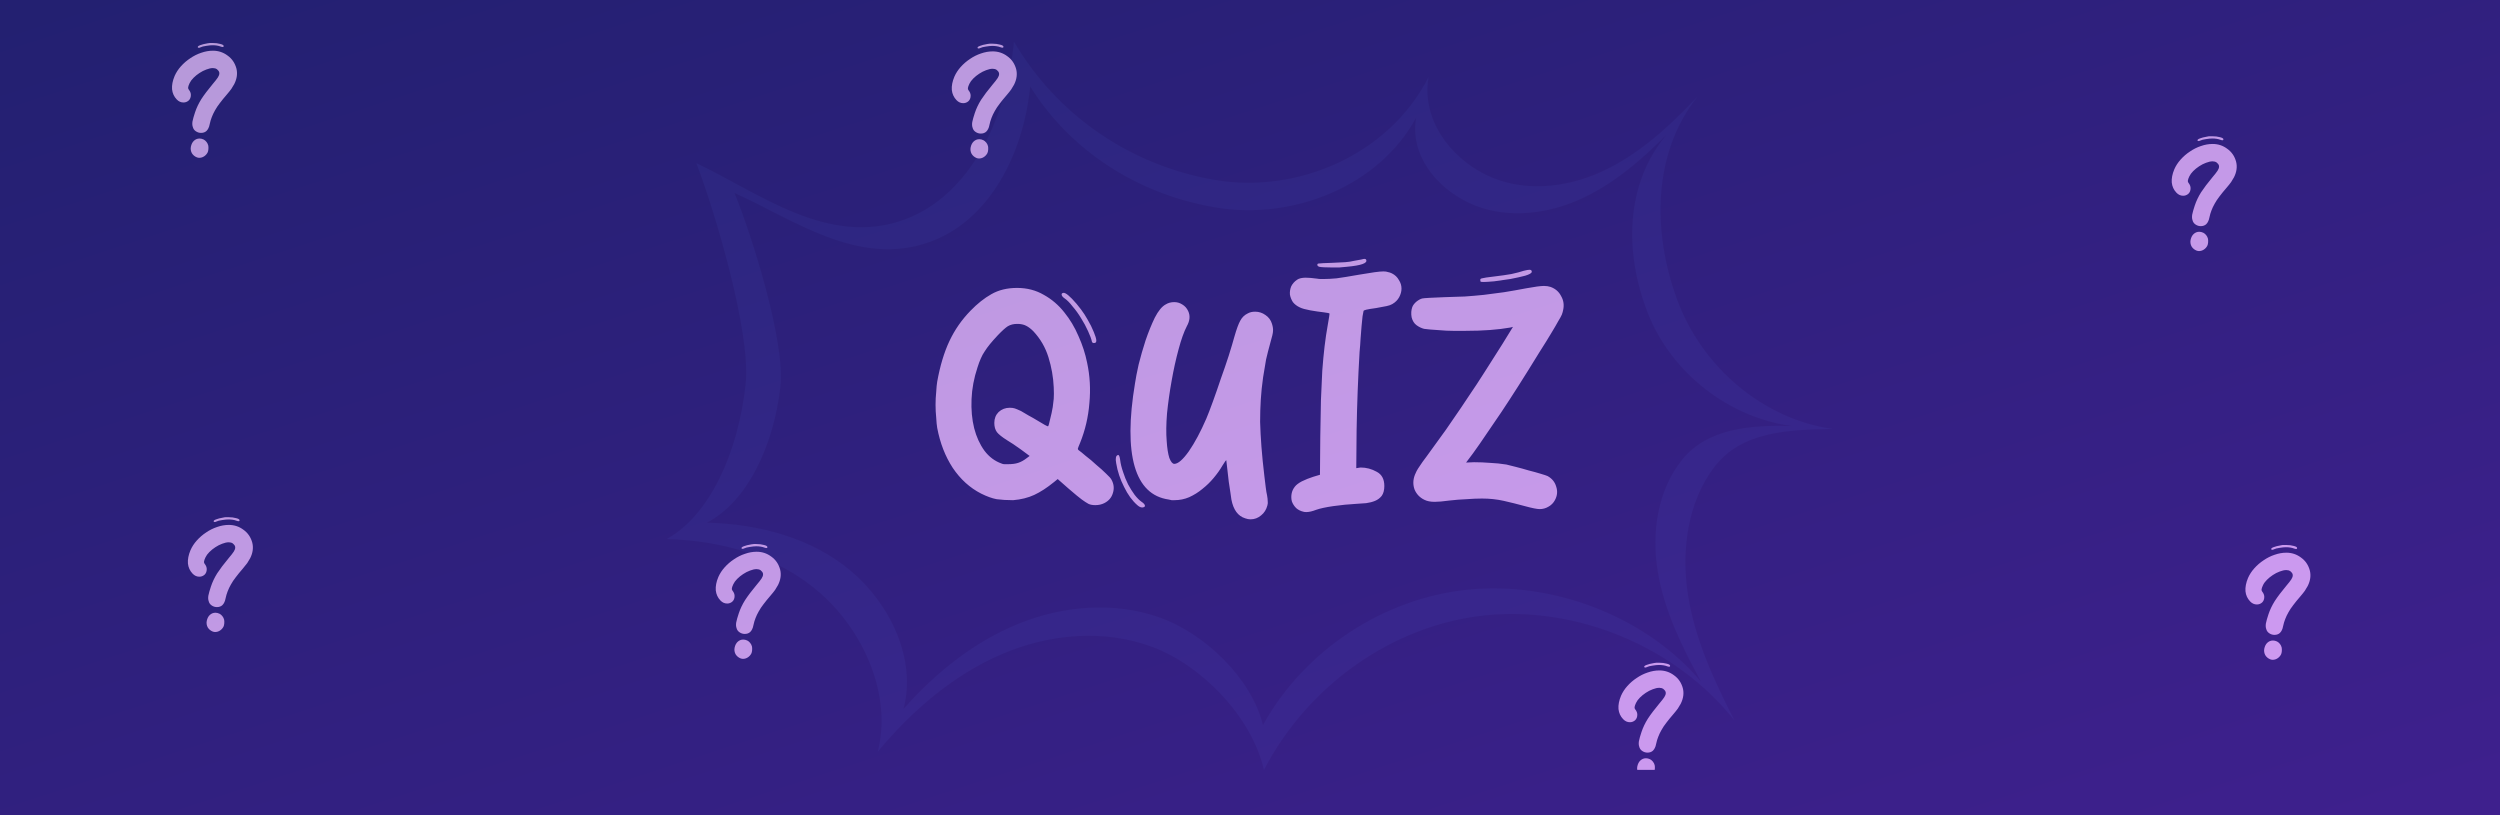
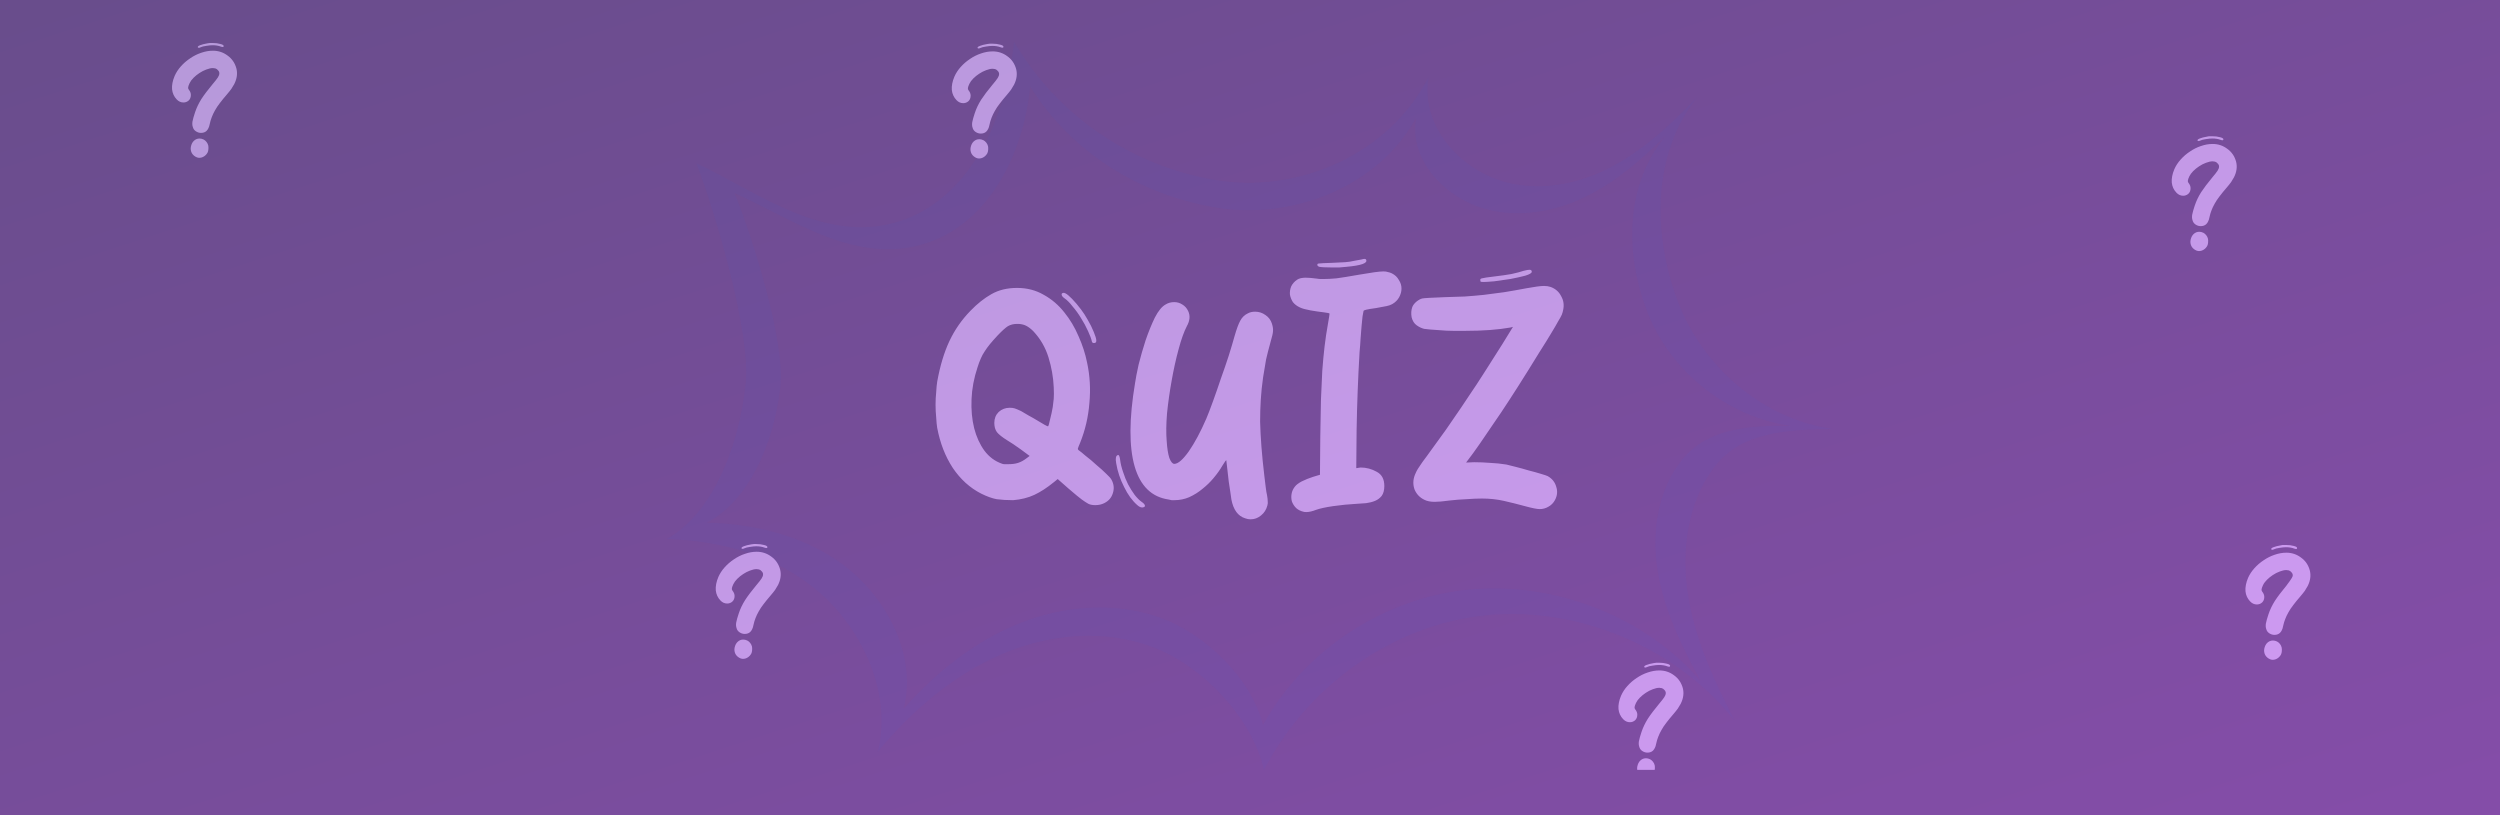
<svg xmlns="http://www.w3.org/2000/svg" width="1260" height="411" viewBox="0 0 1260 411" fill="none">
  <rect x="0" y="0" width="1260" height="411" fill="#808080" stroke="none" />
  <g clip-path="url(#clip0_188_2352)">
-     <rect width="1260" height="411" fill="#0C3654" />
    <g clip-path="url(#clip1_188_2352)">
      <g style="mix-blend-mode:screen" opacity="0.1">
        <path d="M864.149 235.196C877.706 217.583 900.832 216.53 923.662 216.185C889.126 211.4 857.918 185.459 845.267 151.012C832.616 116.564 833.03 77.175 855.407 48.841C841.201 63.944 825.617 78.15 807.138 86.567C788.669 94.984 766.823 97.032 748.629 87.965C730.436 78.898 716.437 59.907 719.971 38.898C699.986 78.189 653.715 97.81 612.189 90.682C570.653 83.555 533.262 58.903 511.032 21C507.38 59.759 489.049 98.095 456.531 110.421C417.88 125.07 382.507 97.15 350.964 82.235C360.258 106.336 378.599 167.709 375.813 193.591C372.131 227.782 357.797 259.7 336.01 271.671C363.891 272.429 392.48 280.285 413.853 299.306C435.217 318.326 449.679 350.184 442.433 378.774C459.701 358.07 480.513 340.201 504.653 329.795C528.793 319.389 556.467 316.908 581.02 326.133C605.573 335.358 630.855 361.141 637.037 388.008C659.346 345.065 702.319 314.998 748.285 310.155C794.261 305.301 844.282 325.562 874.122 363.002C863.884 343.037 854.236 322.254 850.731 299.818C847.226 277.381 850.593 252.808 864.149 235.196ZM740.123 297.169C697.318 301.422 657.318 327.797 636.535 365.463C630.776 341.905 607.237 319.281 584.377 311.188C561.507 303.096 535.743 305.272 513.267 314.398C490.791 323.524 471.417 339.197 455.33 357.361C462.074 332.286 448.616 304.346 428.719 287.659C408.823 270.972 382.202 264.081 356.241 263.421C376.531 252.916 389.881 224.918 393.307 194.93C395.896 172.237 378.835 118.396 370.172 97.259C399.539 110.343 432.48 134.837 468.463 121.989C498.736 111.179 515.817 77.549 519.214 43.545C539.917 76.791 574.729 98.42 613.4 104.662C652.071 110.914 695.152 93.705 713.759 59.238C710.471 77.667 723.505 94.325 740.448 102.28C757.391 110.234 777.731 108.442 794.93 101.059C812.129 93.675 826.65 81.211 839.872 67.97C819.04 92.819 818.656 127.374 830.431 157.588C842.205 187.802 871.267 210.564 903.431 214.758C882.195 214.049 860.635 215.988 848.024 231.435C835.402 246.881 832.272 268.442 835.53 288.112C838.789 307.792 847.768 326.015 857.307 343.529C829.525 310.686 782.939 292.916 740.133 297.169H740.123Z" fill="#3D9ACE" />
      </g>
      <path d="M830.064 336.199C829.74 336.361 829.47 336.442 829.254 336.442C828.983 336.442 828.794 336.361 828.686 336.199C828.578 335.821 828.956 335.47 829.821 335.145C830.74 334.767 832.01 334.443 833.631 334.173C834.063 334.065 834.468 334.011 834.846 334.011C835.279 334.011 835.711 334.011 836.143 334.011C837.602 334.011 838.899 334.173 840.034 334.497C841.169 334.767 841.736 335.118 841.736 335.551C841.736 335.875 841.574 336.037 841.25 336.037C840.98 336.037 840.628 335.956 840.196 335.794C839.061 335.362 837.683 335.145 836.062 335.145C835.252 335.145 834.198 335.254 832.901 335.47C831.658 335.632 830.713 335.875 830.064 336.199ZM848.14 346.817C848.788 349.357 848.437 351.978 847.086 354.68C846.654 355.49 846.167 356.301 845.627 357.111C845.087 357.868 844.33 358.814 843.357 359.948C841.952 361.57 840.764 363.029 839.791 364.325C838.818 365.568 838.008 366.784 837.359 367.973C836.711 369.108 836.17 370.242 835.738 371.377C835.306 372.458 834.955 373.647 834.684 374.944C834.522 375.808 834.306 376.484 834.036 376.97C833.82 377.456 833.496 377.916 833.063 378.348C832.361 378.996 831.442 379.321 830.307 379.321C829.389 379.321 828.524 379.051 827.714 378.51C826.903 377.97 826.39 377.24 826.174 376.322C825.903 375.565 825.849 374.646 826.011 373.566C826.228 372.431 826.66 370.891 827.308 368.946C828.065 366.676 829.119 364.461 830.469 362.299C831.874 360.138 833.793 357.598 836.224 354.68C837.467 353.221 838.332 352.113 838.818 351.357C839.305 350.6 839.548 349.925 839.548 349.33C839.548 348.952 839.494 348.682 839.386 348.52C839.332 348.303 839.169 348.06 838.899 347.79C838.521 347.304 838.062 346.98 837.521 346.817C836.981 346.709 836.576 346.655 836.305 346.655C835.333 346.655 834.225 346.898 832.982 347.385C831.793 347.817 830.632 348.412 829.497 349.168C828.416 349.871 827.416 350.681 826.498 351.6C825.633 352.464 824.985 353.356 824.552 354.275C824.12 355.193 823.877 355.896 823.823 356.382C823.769 356.814 823.877 357.193 824.147 357.517C824.85 358.381 825.201 359.273 825.201 360.192C825.201 361.38 824.823 362.326 824.066 363.029C823.31 363.677 822.445 364.001 821.472 364.001C820.175 364.001 819.041 363.488 818.068 362.461C816.717 361.056 815.934 359.354 815.717 357.355C815.555 355.301 815.988 353.059 817.014 350.627C817.771 348.898 818.825 347.277 820.175 345.764C821.58 344.197 823.147 342.846 824.877 341.711C826.606 340.522 828.443 339.604 830.388 338.955C832.388 338.253 834.36 337.901 836.305 337.901C839.061 337.901 841.52 338.712 843.682 340.333C845.897 341.9 847.383 344.062 848.14 346.817ZM831.604 382.644C832.145 382.914 832.631 383.319 833.063 383.86C833.496 384.4 833.793 384.995 833.955 385.643C834.063 386.129 834.09 386.751 834.036 387.507C833.982 388.21 833.847 388.777 833.631 389.209C833.198 390.02 832.604 390.668 831.847 391.155C831.091 391.641 830.28 391.884 829.416 391.884C829.038 391.884 828.632 391.803 828.2 391.641C827.119 391.209 826.282 390.506 825.687 389.534C825.147 388.507 824.985 387.426 825.201 386.291C825.471 384.995 825.984 383.995 826.741 383.292C827.552 382.536 828.497 382.158 829.578 382.158C830.226 382.158 830.902 382.32 831.604 382.644Z" fill="white" />
      <path d="M494.064 24.199C493.74 24.361 493.47 24.442 493.254 24.442C492.983 24.442 492.794 24.361 492.686 24.199C492.578 23.821 492.956 23.47 493.821 23.145C494.74 22.767 496.01 22.443 497.631 22.173C498.063 22.065 498.468 22.011 498.846 22.011C499.279 22.011 499.711 22.011 500.143 22.011C501.602 22.011 502.899 22.173 504.034 22.497C505.169 22.767 505.736 23.118 505.736 23.551C505.736 23.875 505.574 24.037 505.25 24.037C504.98 24.037 504.628 23.956 504.196 23.794C503.061 23.362 501.683 23.145 500.062 23.145C499.252 23.145 498.198 23.253 496.901 23.47C495.658 23.632 494.713 23.875 494.064 24.199ZM512.14 34.817C512.788 37.357 512.437 39.978 511.086 42.68C510.654 43.49 510.167 44.301 509.627 45.111C509.087 45.868 508.33 46.814 507.357 47.948C505.952 49.569 504.764 51.029 503.791 52.325C502.818 53.568 502.008 54.784 501.359 55.973C500.711 57.108 500.17 58.242 499.738 59.377C499.306 60.458 498.955 61.647 498.684 62.944C498.522 63.808 498.306 64.484 498.036 64.97C497.82 65.456 497.496 65.916 497.063 66.348C496.361 66.996 495.442 67.321 494.307 67.321C493.389 67.321 492.524 67.05 491.714 66.51C490.903 65.97 490.39 65.24 490.174 64.322C489.903 63.565 489.849 62.647 490.011 61.566C490.228 60.431 490.66 58.891 491.308 56.946C492.065 54.676 493.119 52.461 494.469 50.299C495.874 48.138 497.793 45.598 500.224 42.68C501.467 41.221 502.332 40.113 502.818 39.356C503.305 38.6 503.548 37.925 503.548 37.33C503.548 36.952 503.494 36.682 503.386 36.52C503.332 36.303 503.169 36.06 502.899 35.79C502.521 35.304 502.062 34.98 501.521 34.817C500.981 34.709 500.576 34.655 500.305 34.655C499.333 34.655 498.225 34.898 496.982 35.385C495.793 35.817 494.632 36.411 493.497 37.168C492.416 37.87 491.416 38.681 490.498 39.6C489.633 40.464 488.985 41.356 488.552 42.275C488.12 43.193 487.877 43.896 487.823 44.382C487.769 44.814 487.877 45.193 488.147 45.517C488.85 46.381 489.201 47.273 489.201 48.192C489.201 49.38 488.823 50.326 488.066 51.029C487.31 51.677 486.445 52.001 485.472 52.001C484.175 52.001 483.041 51.488 482.068 50.461C480.717 49.056 479.934 47.354 479.717 45.355C479.555 43.301 479.988 41.059 481.014 38.627C481.771 36.898 482.825 35.277 484.175 33.764C485.58 32.197 487.147 30.846 488.877 29.711C490.606 28.522 492.443 27.604 494.388 26.955C496.388 26.253 498.36 25.901 500.305 25.901C503.061 25.901 505.52 26.712 507.682 28.333C509.897 29.9 511.383 32.062 512.14 34.817ZM495.604 70.644C496.145 70.914 496.631 71.319 497.063 71.86C497.496 72.4 497.793 72.995 497.955 73.643C498.063 74.129 498.09 74.751 498.036 75.507C497.982 76.21 497.847 76.777 497.631 77.21C497.198 78.02 496.604 78.668 495.847 79.155C495.091 79.641 494.28 79.884 493.416 79.884C493.038 79.884 492.632 79.803 492.2 79.641C491.119 79.209 490.282 78.506 489.687 77.534C489.147 76.507 488.985 75.426 489.201 74.291C489.471 72.995 489.984 71.995 490.741 71.292C491.552 70.536 492.497 70.158 493.578 70.158C494.226 70.158 494.902 70.32 495.604 70.644Z" fill="white" />
    </g>
    <path d="M560.197 241.777C561.417 243.995 561.639 246.269 560.863 248.599C560.197 250.817 558.755 252.481 556.537 253.59C555.206 254.255 553.709 254.588 552.045 254.588C550.603 254.588 549.438 254.366 548.551 253.923C547.553 253.368 546.444 252.647 545.223 251.76C544.003 250.872 541.785 249.042 538.568 246.269L533.078 241.444L531.248 242.942C527.698 245.826 524.371 247.988 521.265 249.43C518.159 250.872 514.61 251.76 510.617 252.092C507.511 252.092 504.738 251.926 502.298 251.593C499.969 251.15 497.362 250.207 494.478 248.765C488.822 245.881 484.052 241.555 480.17 235.788C476.399 230.02 473.792 223.309 472.35 215.656C472.128 214.325 471.962 212.606 471.851 210.498C471.629 208.391 471.518 206.228 471.518 204.009C471.518 201.791 471.629 199.628 471.851 197.521C471.962 195.413 472.128 193.694 472.35 192.363C473.792 184.377 475.844 177.556 478.506 171.899C481.168 166.242 484.718 161.14 489.154 156.592C492.593 153.043 496.087 150.27 499.636 148.273C503.296 146.166 507.622 145.112 512.614 145.112C517.605 145.112 522.097 146.277 526.09 148.606C530.083 150.824 533.522 153.764 536.405 157.424C539.289 160.973 541.674 164.966 543.56 169.403C545.556 173.84 546.998 178.277 547.885 182.713C549.327 189.368 549.716 196.19 549.05 203.178C548.496 210.165 546.943 216.821 544.392 223.143C543.726 224.696 543.338 225.694 543.227 226.138C543.227 226.47 543.393 226.748 543.726 226.97C544.392 227.413 545.556 228.356 547.22 229.798C548.995 231.129 550.769 232.626 552.544 234.29C554.43 235.843 556.093 237.34 557.535 238.782C558.977 240.113 559.865 241.112 560.197 241.777ZM530.582 205.174C530.804 203.732 530.97 202.346 531.081 201.015C531.192 199.573 531.192 197.632 531.081 195.192C530.86 190.089 529.972 185.043 528.419 180.051C526.867 175.06 524.315 170.679 520.766 166.907C519.546 165.687 518.381 164.8 517.272 164.245C516.274 163.691 514.998 163.358 513.445 163.247H512.614C510.839 163.247 509.286 163.635 507.955 164.412C506.735 165.188 505.016 166.741 502.797 169.07C501.244 170.734 499.969 172.176 498.971 173.396C497.972 174.616 497.085 175.836 496.309 177.056C495.532 178.166 494.867 179.386 494.312 180.717C493.757 181.937 493.203 183.434 492.648 185.209C490.874 190.533 489.875 195.857 489.654 201.181C489.432 206.505 489.875 211.386 490.985 215.822C492.094 220.148 493.813 223.919 496.142 227.136C498.472 230.242 501.355 232.405 504.794 233.625C505.238 233.846 505.737 233.957 506.291 233.957C506.846 233.957 507.4 233.957 507.955 233.957C510.062 233.957 511.782 233.736 513.113 233.292C514.555 232.848 516.052 232.016 517.605 230.796L518.936 229.798L514.444 226.47C513.224 225.583 511.948 224.696 510.617 223.808C509.286 222.921 508.232 222.256 507.456 221.812C505.016 220.259 503.352 218.928 502.465 217.819C501.577 216.599 501.134 215.046 501.134 213.16C501.134 210.942 501.855 209.112 503.296 207.67C504.849 206.228 506.735 205.507 508.953 205.507C509.952 205.507 510.783 205.618 511.449 205.84C512.114 206.061 513.168 206.505 514.61 207.171C515.497 207.725 516.718 208.446 518.27 209.334C519.934 210.221 521.487 211.108 522.929 211.996C524.371 212.883 525.591 213.604 526.589 214.158C527.587 214.713 528.142 214.935 528.253 214.824C528.475 214.602 528.808 213.438 529.251 211.33C529.806 209.223 530.25 207.171 530.582 205.174ZM536.405 150.27C535.629 149.715 535.185 149.161 535.074 148.606C534.964 148.051 535.241 147.719 535.906 147.608C537.016 147.386 539.234 149.216 542.561 153.098C544.225 155.095 545.556 156.869 546.554 158.422C547.553 159.975 548.662 161.916 549.882 164.245C552.1 168.904 552.932 171.621 552.378 172.398C552.267 172.731 551.879 172.897 551.213 172.897C550.88 172.897 550.603 172.731 550.381 172.398C550.048 170.845 549.383 169.015 548.385 166.907C547.386 164.689 546.222 162.526 544.891 160.419C543.56 158.2 542.118 156.204 540.565 154.429C539.123 152.544 537.736 151.157 536.405 150.27ZM575.37 252.924C576.368 253.59 576.923 254.2 577.034 254.754C577.145 255.309 576.757 255.642 575.869 255.753H575.537C574.871 255.753 574.095 255.365 573.207 254.588C570.656 252.37 568.438 249.32 566.552 245.437C564.556 241.555 563.225 237.562 562.559 233.458C562.337 232.127 562.282 231.295 562.393 230.963C562.393 230.519 562.504 230.131 562.726 229.798C563.058 229.465 563.336 229.299 563.557 229.299C564.001 229.299 564.334 230.131 564.556 231.794C564.778 233.68 565.277 235.732 566.053 237.95C566.719 240.058 567.55 242.11 568.549 244.106C569.547 245.992 570.656 247.767 571.876 249.43C573.096 250.983 574.261 252.148 575.37 252.924ZM640.257 172.731C639.37 175.947 638.649 178.776 638.094 181.216C637.651 183.656 637.152 186.651 636.597 190.2C636.042 194.082 635.654 197.854 635.432 201.514C635.21 205.063 635.1 208.779 635.1 212.661C635.21 216.543 635.432 220.703 635.765 225.139C636.098 229.576 636.597 234.567 637.262 240.113C637.484 241.888 637.706 243.718 637.928 245.604C638.15 247.378 638.372 248.709 638.593 249.597C638.815 250.817 638.926 251.815 638.926 252.592C639.037 253.257 638.982 253.978 638.76 254.754C638.205 256.862 637.152 258.526 635.599 259.746C634.046 261.077 632.271 261.742 630.275 261.742C629.387 261.742 628.5 261.576 627.613 261.243C623.952 260.134 621.623 256.973 620.625 251.76C620.514 251.094 620.347 249.93 620.126 248.266C619.904 246.602 619.626 244.772 619.294 242.775C619.072 240.779 618.85 238.838 618.628 236.952C618.406 235.067 618.24 233.625 618.129 232.626C618.129 232.183 618.074 231.961 617.963 231.961C617.852 231.961 617.242 232.848 616.133 234.623C614.912 236.73 613.415 238.838 611.64 240.945C609.977 242.942 608.091 244.772 605.984 246.436C603.987 248.099 601.769 249.486 599.328 250.595C596.999 251.593 594.504 252.092 591.842 252.092C591.398 252.092 590.954 252.092 590.511 252.092C590.067 251.982 589.568 251.871 589.013 251.76C580.472 250.54 574.76 244.994 571.876 235.122C568.992 225.139 569.048 211.164 572.043 193.195C572.375 190.866 572.985 187.705 573.873 183.711C574.871 179.718 576.036 175.67 577.367 171.566C578.809 167.351 580.362 163.524 582.025 160.086C583.8 156.647 585.63 154.429 587.516 153.431C588.736 152.654 590.178 152.266 591.842 152.266C593.283 152.266 594.614 152.654 595.835 153.431C597.166 154.207 598.164 155.316 598.829 156.758C599.939 159.088 599.717 161.639 598.164 164.412C596.722 167.185 595.335 171.067 594.004 176.058C592.673 180.939 591.509 186.207 590.511 191.864C589.512 197.41 588.736 202.9 588.181 208.335C587.738 213.77 587.682 218.429 588.015 222.311C588.237 225.86 588.68 228.689 589.346 230.796C590.122 232.793 590.954 233.791 591.842 233.791C593.727 233.791 596.167 231.684 599.162 227.469C602.157 223.143 605.096 217.652 607.98 210.997C608.867 208.89 609.977 206.006 611.308 202.346C612.639 198.685 613.97 194.859 615.301 190.866C616.743 186.873 618.074 182.991 619.294 179.219C620.514 175.337 621.457 172.176 622.122 169.736C623.231 165.854 624.23 163.136 625.117 161.583C626.004 159.92 627.28 158.699 628.944 157.923C629.942 157.368 631.162 157.091 632.604 157.091C634.49 157.091 636.209 157.646 637.762 158.755C639.425 159.864 640.535 161.362 641.089 163.247C641.533 164.689 641.699 165.909 641.588 166.907C641.588 167.795 641.145 169.736 640.257 172.731ZM664.928 134.464C664.262 134.242 663.93 133.909 663.93 133.466C663.93 133.022 664.207 132.8 664.761 132.8C665.427 132.689 667.645 132.578 671.417 132.467C674.411 132.356 676.63 132.246 678.072 132.135C679.624 132.024 681.066 131.802 682.397 131.469C684.061 131.136 685.281 130.915 686.058 130.804C686.834 130.582 687.389 130.471 687.721 130.471C688.165 130.471 688.442 130.637 688.553 130.97C689.33 132.634 686.058 133.798 678.737 134.464C677.739 134.575 676.519 134.686 675.077 134.797C673.746 134.797 672.359 134.797 670.917 134.797C668.034 134.797 666.037 134.686 664.928 134.464ZM701.531 137.791C703.084 138.568 704.248 139.677 705.025 141.119C705.912 142.45 706.356 143.892 706.356 145.445C706.356 146.887 705.968 148.329 705.191 149.771C704.415 151.213 703.25 152.377 701.697 153.264C700.921 153.708 699.978 154.041 698.869 154.263C697.87 154.485 696.096 154.817 693.545 155.261C691.104 155.594 689.441 155.871 688.553 156.093C687.666 156.315 687.222 156.537 687.222 156.758C687.111 157.091 686.945 157.979 686.723 159.42C686.612 160.751 686.446 162.415 686.224 164.412C686.113 166.297 685.947 168.405 685.725 170.734C685.614 172.952 685.448 175.171 685.226 177.389C684.449 190.477 683.95 203.621 683.728 216.821L683.562 235.954L685.725 235.621C688.609 235.621 691.326 236.342 693.877 237.784C696.429 239.115 697.704 241.5 697.704 244.938C697.704 247.046 697.26 248.709 696.373 249.93C695.486 251.039 694.377 251.871 693.046 252.425C691.715 252.98 690.217 253.368 688.553 253.59C686.89 253.701 685.281 253.812 683.728 253.923C679.735 254.144 675.798 254.533 671.916 255.087C668.144 255.642 665.316 256.252 663.43 256.917C661.434 257.694 659.77 258.082 658.439 258.082C657.774 258.082 657.274 258.027 656.942 257.916C655.5 257.583 654.28 256.973 653.281 256.086C652.283 255.087 651.562 253.978 651.119 252.758C650.786 251.538 650.73 250.262 650.952 248.931C651.174 247.6 651.729 246.38 652.616 245.271C653.281 244.384 654.446 243.496 656.11 242.609C657.885 241.722 659.826 240.945 661.933 240.28L665.261 239.281L665.427 219.815C665.538 212.938 665.649 206.838 665.76 201.514C665.982 196.19 666.203 191.309 666.425 186.873C666.758 182.436 667.146 178.332 667.59 174.561C668.034 170.79 668.588 167.074 669.254 163.413C669.808 160.308 670.086 158.533 670.086 158.089C670.086 157.868 669.143 157.646 667.257 157.424C665.261 157.202 662.987 156.869 660.436 156.426C657.995 155.982 656.221 155.483 655.112 154.928C653.67 154.263 652.505 153.375 651.618 152.266C650.841 151.046 650.342 149.771 650.12 148.44C650.009 146.998 650.231 145.611 650.786 144.28C651.451 142.949 652.45 141.84 653.781 140.953C654.779 140.287 656.221 139.954 658.106 139.954C659.548 139.954 661.489 140.121 663.93 140.453C664.484 140.564 665.039 140.62 665.593 140.62C666.148 140.62 666.703 140.62 667.257 140.62C669.032 140.62 671.139 140.509 673.579 140.287C676.131 139.954 679.902 139.344 684.893 138.457C691.215 137.348 695.319 136.793 697.205 136.793C698.203 136.793 698.98 136.904 699.534 137.126C700.2 137.237 700.865 137.459 701.531 137.791ZM747.893 142.117C746.895 142.117 746.34 142.062 746.229 141.951C746.118 141.84 746.063 141.507 746.063 140.953C746.063 140.62 746.34 140.398 746.895 140.287C747.56 140.065 749.778 139.732 753.55 139.289C756.433 138.956 759.151 138.568 761.702 138.124C764.253 137.57 766.361 137.015 768.024 136.46C769.355 136.128 770.298 135.961 770.853 135.961C771.629 135.961 772.017 136.294 772.017 136.96C772.017 137.625 770.908 138.291 768.69 138.956C766.582 139.511 764.087 140.065 761.203 140.62C758.43 141.064 755.713 141.452 753.05 141.784C750.499 142.006 748.78 142.117 747.893 142.117ZM775.844 177.556C771.962 183.878 768.468 189.479 765.362 194.36C762.257 199.24 759.373 203.677 756.711 207.67C754.049 211.663 751.553 215.323 749.224 218.651C747.005 221.978 744.732 225.25 742.402 228.467L738.908 233.125L742.901 232.959C745.674 232.959 748.392 233.07 751.054 233.292C753.716 233.403 756.433 233.68 759.206 234.124C760.205 234.346 761.758 234.734 763.865 235.288C766.083 235.843 768.302 236.453 770.52 237.119C772.738 237.673 774.735 238.228 776.51 238.782C778.395 239.337 779.56 239.725 780.004 239.947C782.222 241.167 783.664 242.942 784.329 245.271C785.106 247.6 784.884 249.874 783.664 252.092C782.887 253.534 781.778 254.644 780.336 255.42C779.005 256.196 777.563 256.585 776.011 256.585C774.679 256.585 772.184 256.086 768.524 255.087C764.863 254.089 761.314 253.202 757.875 252.425C754.437 251.649 750.777 251.261 746.895 251.261C744.565 251.261 741.959 251.371 739.075 251.593C736.302 251.704 733.473 251.926 730.59 252.259C728.926 252.481 727.484 252.647 726.264 252.758C725.044 252.869 723.99 252.924 723.103 252.924C720.995 252.924 719.276 252.592 717.945 251.926C715.616 250.817 713.952 249.098 712.954 246.768C712.066 244.328 712.122 241.833 713.12 239.281C713.342 238.727 713.619 238.117 713.952 237.451C714.285 236.786 714.839 235.898 715.616 234.789C716.392 233.569 717.501 232.016 718.943 230.131C720.385 228.134 722.271 225.528 724.6 222.311C727.484 218.429 730.146 214.658 732.586 210.997C735.137 207.337 737.688 203.566 740.239 199.684C742.901 195.802 745.564 191.753 748.226 187.538C750.998 183.212 753.993 178.498 757.21 173.396L762.534 164.745L761.203 165.077C754.992 166.186 747.505 166.741 738.742 166.741C736.635 166.741 734.472 166.741 732.253 166.741C730.146 166.741 727.872 166.63 725.432 166.408C721.772 166.186 719.22 165.965 717.779 165.743C716.448 165.41 715.172 164.8 713.952 163.913C712.732 163.025 711.9 161.694 711.456 159.92C711.123 158.034 711.234 156.315 711.789 154.762C712.122 153.875 712.787 152.987 713.785 152.1C714.895 151.213 715.893 150.658 716.78 150.436C717.224 150.325 718.5 150.214 720.607 150.103C722.825 149.992 725.321 149.881 728.094 149.771C731.643 149.66 735.026 149.549 738.243 149.438C741.46 149.216 744.676 148.939 747.893 148.606C751.22 148.162 754.603 147.719 758.042 147.275C761.48 146.72 765.251 146.055 769.355 145.278C773.57 144.502 776.51 144.114 778.173 144.114C779.394 144.114 780.503 144.28 781.501 144.613C783.941 145.5 785.716 147.053 786.825 149.271C788.045 151.379 788.378 153.708 787.823 156.259C787.712 156.925 787.491 157.701 787.158 158.589C786.825 159.365 786.215 160.474 785.328 161.916C784.551 163.358 783.387 165.355 781.834 167.906C780.392 170.346 778.395 173.562 775.844 177.556Z" fill="white" />
    <path d="M375.097 276.38C374.773 276.542 374.503 276.623 374.287 276.623C374.017 276.623 373.828 276.542 373.719 276.38C373.611 276.002 373.99 275.65 374.854 275.326C375.773 274.948 377.043 274.624 378.664 274.353C379.096 274.245 379.501 274.191 379.88 274.191C380.312 274.191 380.744 274.191 381.177 274.191C382.636 274.191 383.932 274.353 385.067 274.678C386.202 274.948 386.769 275.299 386.769 275.731C386.769 276.056 386.607 276.218 386.283 276.218C386.013 276.218 385.662 276.137 385.229 275.975C384.095 275.542 382.717 275.326 381.096 275.326C380.285 275.326 379.231 275.434 377.934 275.65C376.692 275.812 375.746 276.056 375.097 276.38ZM393.173 286.998C393.821 289.538 393.47 292.159 392.119 294.86C391.687 295.671 391.2 296.482 390.66 297.292C390.12 298.049 389.363 298.994 388.391 300.129C386.986 301.75 385.797 303.209 384.824 304.506C383.851 305.749 383.041 306.965 382.392 308.154C381.744 309.288 381.204 310.423 380.771 311.558C380.339 312.639 379.988 313.827 379.718 315.124C379.555 315.989 379.339 316.664 379.069 317.151C378.853 317.637 378.529 318.096 378.096 318.529C377.394 319.177 376.475 319.501 375.341 319.501C374.422 319.501 373.557 319.231 372.747 318.691C371.936 318.15 371.423 317.421 371.207 316.502C370.937 315.746 370.883 314.827 371.045 313.746C371.261 312.612 371.693 311.072 372.342 309.126C373.098 306.857 374.152 304.641 375.503 302.48C376.908 300.318 378.826 297.778 381.258 294.86C382.5 293.401 383.365 292.294 383.851 291.537C384.338 290.781 384.581 290.105 384.581 289.511C384.581 289.133 384.527 288.862 384.419 288.7C384.365 288.484 384.203 288.241 383.932 287.971C383.554 287.484 383.095 287.16 382.555 286.998C382.014 286.89 381.609 286.836 381.339 286.836C380.366 286.836 379.258 287.079 378.015 287.565C376.827 287.998 375.665 288.592 374.53 289.349C373.449 290.051 372.45 290.862 371.531 291.78C370.666 292.645 370.018 293.537 369.586 294.455C369.153 295.374 368.91 296.076 368.856 296.563C368.802 296.995 368.91 297.373 369.18 297.697C369.883 298.562 370.234 299.454 370.234 300.372C370.234 301.561 369.856 302.507 369.099 303.209C368.343 303.858 367.478 304.182 366.506 304.182C365.209 304.182 364.074 303.669 363.101 302.642C361.75 301.237 360.967 299.535 360.751 297.535C360.588 295.482 361.021 293.239 362.047 290.808C362.804 289.079 363.858 287.457 365.209 285.944C366.614 284.377 368.181 283.026 369.91 281.892C371.639 280.703 373.476 279.784 375.422 279.136C377.421 278.433 379.393 278.082 381.339 278.082C384.095 278.082 386.553 278.893 388.715 280.514C390.93 282.081 392.416 284.242 393.173 286.998ZM376.637 322.825C377.178 323.095 377.664 323.5 378.096 324.04C378.529 324.581 378.826 325.175 378.988 325.824C379.096 326.31 379.123 326.931 379.069 327.688C379.015 328.39 378.88 328.958 378.664 329.39C378.232 330.201 377.637 330.849 376.881 331.335C376.124 331.822 375.314 332.065 374.449 332.065C374.071 332.065 373.665 331.984 373.233 331.822C372.152 331.389 371.315 330.687 370.72 329.714C370.18 328.688 370.018 327.607 370.234 326.472C370.504 325.175 371.018 324.176 371.774 323.473C372.585 322.717 373.53 322.338 374.611 322.338C375.26 322.338 375.935 322.5 376.637 322.825Z" fill="white" />
    <path d="M1108.92 70.855C1108.59 71.017 1108.32 71.098 1108.11 71.098C1107.84 71.098 1107.65 71.017 1107.54 70.855C1107.43 70.477 1107.81 70.125 1108.67 69.801C1109.59 69.423 1110.86 69.099 1112.48 68.829C1112.92 68.721 1113.32 68.666 1113.7 68.666C1114.13 68.666 1114.56 68.666 1115 68.666C1116.45 68.666 1117.75 68.829 1118.89 69.153C1120.02 69.423 1120.59 69.774 1120.59 70.207C1120.59 70.531 1120.43 70.693 1120.1 70.693C1119.83 70.693 1119.48 70.612 1119.05 70.45C1117.91 70.017 1116.54 69.801 1114.91 69.801C1114.1 69.801 1113.05 69.909 1111.75 70.125C1110.51 70.287 1109.57 70.531 1108.92 70.855ZM1126.99 81.473C1127.64 84.013 1127.29 86.634 1125.94 89.336C1125.51 90.146 1125.02 90.957 1124.48 91.767C1123.94 92.524 1123.18 93.469 1122.21 94.604C1120.8 96.225 1119.62 97.684 1118.64 98.981C1117.67 100.224 1116.86 101.44 1116.21 102.629C1115.56 103.763 1115.02 104.898 1114.59 106.033C1114.16 107.114 1113.81 108.303 1113.54 109.599C1113.37 110.464 1113.16 111.14 1112.89 111.626C1112.67 112.112 1112.35 112.571 1111.92 113.004C1111.21 113.652 1110.29 113.976 1109.16 113.976C1108.24 113.976 1107.38 113.706 1106.57 113.166C1105.76 112.626 1105.24 111.896 1105.03 110.977C1104.76 110.221 1104.7 109.302 1104.86 108.222C1105.08 107.087 1105.51 105.547 1106.16 103.601C1106.92 101.332 1107.97 99.116 1109.32 96.955C1110.73 94.793 1112.65 92.254 1115.08 89.336C1116.32 87.877 1117.18 86.769 1117.67 86.012C1118.16 85.256 1118.4 84.58 1118.4 83.986C1118.4 83.608 1118.35 83.338 1118.24 83.175C1118.18 82.959 1118.02 82.716 1117.75 82.446C1117.37 81.96 1116.91 81.635 1116.37 81.473C1115.83 81.365 1115.43 81.311 1115.16 81.311C1114.19 81.311 1113.08 81.554 1111.83 82.041C1110.65 82.473 1109.48 83.067 1108.35 83.824C1107.27 84.526 1106.27 85.337 1105.35 86.255C1104.49 87.12 1103.84 88.012 1103.4 88.93C1102.97 89.849 1102.73 90.551 1102.68 91.038C1102.62 91.47 1102.73 91.848 1103 92.172C1103.7 93.037 1104.05 93.929 1104.05 94.847C1104.05 96.036 1103.68 96.982 1102.92 97.684C1102.16 98.333 1101.3 98.657 1100.32 98.657C1099.03 98.657 1097.89 98.144 1096.92 97.117C1095.57 95.712 1094.79 94.01 1094.57 92.01C1094.41 89.957 1094.84 87.715 1095.87 85.283C1096.62 83.554 1097.68 81.933 1099.03 80.419C1100.43 78.852 1102 77.501 1103.73 76.367C1105.46 75.178 1107.3 74.259 1109.24 73.611C1111.24 72.908 1113.21 72.557 1115.16 72.557C1117.91 72.557 1120.37 73.368 1122.53 74.989C1124.75 76.556 1126.24 78.717 1126.99 81.473ZM1110.46 117.3C1111 117.57 1111.48 117.975 1111.92 118.516C1112.35 119.056 1112.65 119.65 1112.81 120.299C1112.92 120.785 1112.94 121.407 1112.89 122.163C1112.83 122.866 1112.7 123.433 1112.48 123.865C1112.05 124.676 1111.46 125.324 1110.7 125.811C1109.94 126.297 1109.13 126.54 1108.27 126.54C1107.89 126.54 1107.48 126.459 1107.05 126.297C1105.97 125.865 1105.13 125.162 1104.54 124.189C1104 123.163 1103.84 122.082 1104.05 120.947C1104.32 119.65 1104.84 118.651 1105.59 117.948C1106.4 117.192 1107.35 116.813 1108.43 116.813C1109.08 116.813 1109.75 116.976 1110.46 117.3Z" fill="white" />
-     <path d="M109.064 262.855C108.74 263.017 108.47 263.098 108.254 263.098C107.983 263.098 107.794 263.017 107.686 262.855C107.578 262.477 107.956 262.125 108.821 261.801C109.74 261.423 111.01 261.099 112.631 260.829C113.063 260.72 113.468 260.666 113.846 260.666C114.279 260.666 114.711 260.666 115.143 260.666C116.602 260.666 117.899 260.829 119.034 261.153C120.169 261.423 120.736 261.774 120.736 262.206C120.736 262.531 120.574 262.693 120.25 262.693C119.98 262.693 119.628 262.612 119.196 262.45C118.061 262.017 116.683 261.801 115.062 261.801C114.252 261.801 113.198 261.909 111.901 262.125C110.658 262.288 109.713 262.531 109.064 262.855ZM127.14 273.473C127.788 276.013 127.437 278.634 126.086 281.336C125.654 282.146 125.167 282.957 124.627 283.767C124.087 284.524 123.33 285.469 122.357 286.604C120.952 288.225 119.764 289.684 118.791 290.981C117.818 292.224 117.008 293.44 116.359 294.629C115.711 295.763 115.17 296.898 114.738 298.033C114.306 299.114 113.955 300.303 113.684 301.599C113.522 302.464 113.306 303.14 113.036 303.626C112.82 304.112 112.496 304.571 112.063 305.004C111.361 305.652 110.442 305.976 109.307 305.976C108.389 305.976 107.524 305.706 106.714 305.166C105.903 304.626 105.39 303.896 105.174 302.977C104.903 302.221 104.849 301.302 105.011 300.222C105.228 299.087 105.66 297.547 106.308 295.601C107.065 293.332 108.119 291.116 109.469 288.955C110.874 286.793 112.793 284.254 115.224 281.336C116.467 279.877 117.332 278.769 117.818 278.012C118.305 277.256 118.548 276.58 118.548 275.986C118.548 275.608 118.494 275.337 118.386 275.175C118.332 274.959 118.169 274.716 117.899 274.446C117.521 273.96 117.062 273.635 116.521 273.473C115.981 273.365 115.576 273.311 115.305 273.311C114.333 273.311 113.225 273.554 111.982 274.041C110.793 274.473 109.632 275.067 108.497 275.824C107.416 276.526 106.416 277.337 105.498 278.255C104.633 279.12 103.985 280.012 103.552 280.93C103.12 281.849 102.877 282.551 102.823 283.038C102.769 283.47 102.877 283.848 103.147 284.173C103.85 285.037 104.201 285.929 104.201 286.847C104.201 288.036 103.823 288.982 103.066 289.684C102.31 290.333 101.445 290.657 100.472 290.657C99.175 290.657 98.041 290.144 97.068 289.117C95.717 287.712 94.933 286.01 94.717 284.01C94.555 281.957 94.988 279.714 96.014 277.283C96.771 275.554 97.825 273.933 99.175 272.419C100.58 270.852 102.147 269.501 103.877 268.367C105.606 267.178 107.443 266.259 109.388 265.611C111.388 264.908 113.36 264.557 115.305 264.557C118.061 264.557 120.52 265.368 122.682 266.989C124.897 268.556 126.383 270.717 127.14 273.473ZM110.604 309.3C111.145 309.57 111.631 309.975 112.063 310.516C112.496 311.056 112.793 311.65 112.955 312.299C113.063 312.785 113.09 313.407 113.036 314.163C112.982 314.866 112.847 315.433 112.631 315.865C112.198 316.676 111.604 317.324 110.847 317.811C110.091 318.297 109.28 318.54 108.416 318.54C108.038 318.54 107.632 318.459 107.2 318.297C106.119 317.865 105.282 317.162 104.687 316.189C104.147 315.163 103.985 314.082 104.201 312.947C104.471 311.65 104.984 310.651 105.741 309.948C106.552 309.192 107.497 308.813 108.578 308.813C109.226 308.813 109.902 308.976 110.604 309.3Z" fill="white" />
-     <path d="M1146.06 276.855C1145.74 277.017 1145.47 277.098 1145.25 277.098C1144.98 277.098 1144.79 277.017 1144.69 276.855C1144.58 276.477 1144.96 276.125 1145.82 275.801C1146.74 275.423 1148.01 275.099 1149.63 274.829C1150.06 274.72 1150.47 274.666 1150.85 274.666C1151.28 274.666 1151.71 274.666 1152.14 274.666C1153.6 274.666 1154.9 274.829 1156.03 275.153C1157.17 275.423 1157.74 275.774 1157.74 276.206C1157.74 276.531 1157.57 276.693 1157.25 276.693C1156.98 276.693 1156.63 276.612 1156.2 276.45C1155.06 276.017 1153.68 275.801 1152.06 275.801C1151.25 275.801 1150.2 275.909 1148.9 276.125C1147.66 276.288 1146.71 276.531 1146.06 276.855ZM1164.14 287.473C1164.79 290.013 1164.44 292.634 1163.09 295.336C1162.65 296.146 1162.17 296.957 1161.63 297.767C1161.09 298.524 1160.33 299.469 1159.36 300.604C1157.95 302.225 1156.76 303.684 1155.79 304.981C1154.82 306.224 1154.01 307.44 1153.36 308.629C1152.71 309.763 1152.17 310.898 1151.74 312.033C1151.31 313.114 1150.95 314.303 1150.68 315.599C1150.52 316.464 1150.31 317.14 1150.04 317.626C1149.82 318.112 1149.5 318.571 1149.06 319.004C1148.36 319.652 1147.44 319.976 1146.31 319.976C1145.39 319.976 1144.52 319.706 1143.71 319.166C1142.9 318.626 1142.39 317.896 1142.17 316.977C1141.9 316.221 1141.85 315.302 1142.01 314.222C1142.23 313.087 1142.66 311.547 1143.31 309.601C1144.06 307.332 1145.12 305.116 1146.47 302.955C1147.87 300.793 1149.79 298.254 1152.22 295.336C1153.47 293.877 1154.33 292.769 1154.82 292.012C1155.3 291.256 1155.55 290.58 1155.55 289.986C1155.55 289.608 1155.49 289.337 1155.39 289.175C1155.33 288.959 1155.17 288.716 1154.9 288.446C1154.52 287.96 1154.06 287.635 1153.52 287.473C1152.98 287.365 1152.58 287.311 1152.31 287.311C1151.33 287.311 1150.23 287.554 1148.98 288.041C1147.79 288.473 1146.63 289.067 1145.5 289.824C1144.42 290.526 1143.42 291.337 1142.5 292.255C1141.63 293.12 1140.98 294.012 1140.55 294.93C1140.12 295.849 1139.88 296.551 1139.82 297.038C1139.77 297.47 1139.88 297.848 1140.15 298.173C1140.85 299.037 1141.2 299.929 1141.2 300.847C1141.2 302.036 1140.82 302.982 1140.07 303.684C1139.31 304.333 1138.45 304.657 1137.47 304.657C1136.18 304.657 1135.04 304.144 1134.07 303.117C1132.72 301.712 1131.93 300.01 1131.72 298.01C1131.56 295.957 1131.99 293.714 1133.01 291.283C1133.77 289.554 1134.82 287.933 1136.18 286.419C1137.58 284.852 1139.15 283.501 1140.88 282.367C1142.61 281.178 1144.44 280.259 1146.39 279.611C1148.39 278.908 1150.36 278.557 1152.31 278.557C1155.06 278.557 1157.52 279.368 1159.68 280.989C1161.9 282.556 1163.38 284.717 1164.14 287.473ZM1147.6 323.3C1148.14 323.57 1148.63 323.975 1149.06 324.516C1149.5 325.056 1149.79 325.65 1149.95 326.299C1150.06 326.785 1150.09 327.407 1150.04 328.163C1149.98 328.866 1149.85 329.433 1149.63 329.865C1149.2 330.676 1148.6 331.324 1147.85 331.811C1147.09 332.297 1146.28 332.54 1145.42 332.54C1145.04 332.54 1144.63 332.459 1144.2 332.297C1143.12 331.865 1142.28 331.162 1141.69 330.189C1141.15 329.163 1140.98 328.082 1141.2 326.947C1141.47 325.65 1141.98 324.651 1142.74 323.948C1143.55 323.192 1144.5 322.813 1145.58 322.813C1146.23 322.813 1146.9 322.976 1147.6 323.3Z" fill="white" />
+     <path d="M1146.06 276.855C1145.74 277.017 1145.47 277.098 1145.25 277.098C1144.98 277.098 1144.79 277.017 1144.69 276.855C1144.58 276.477 1144.96 276.125 1145.82 275.801C1146.74 275.423 1148.01 275.099 1149.63 274.829C1150.06 274.72 1150.47 274.666 1150.85 274.666C1151.28 274.666 1151.71 274.666 1152.14 274.666C1153.6 274.666 1154.9 274.829 1156.03 275.153C1157.17 275.423 1157.74 275.774 1157.74 276.206C1157.74 276.531 1157.57 276.693 1157.25 276.693C1156.98 276.693 1156.63 276.612 1156.2 276.45C1155.06 276.017 1153.68 275.801 1152.06 275.801C1151.25 275.801 1150.2 275.909 1148.9 276.125C1147.66 276.288 1146.71 276.531 1146.06 276.855ZM1164.14 287.473C1164.79 290.013 1164.44 292.634 1163.09 295.336C1162.65 296.146 1162.17 296.957 1161.63 297.767C1161.09 298.524 1160.33 299.469 1159.36 300.604C1157.95 302.225 1156.76 303.684 1155.79 304.981C1154.82 306.224 1154.01 307.44 1153.36 308.629C1152.71 309.763 1152.17 310.898 1151.74 312.033C1151.31 313.114 1150.95 314.303 1150.68 315.599C1150.52 316.464 1150.31 317.14 1150.04 317.626C1149.82 318.112 1149.5 318.571 1149.06 319.004C1148.36 319.652 1147.44 319.976 1146.31 319.976C1145.39 319.976 1144.52 319.706 1143.71 319.166C1142.9 318.626 1142.39 317.896 1142.17 316.977C1141.9 316.221 1141.85 315.302 1142.01 314.222C1142.23 313.087 1142.66 311.547 1143.31 309.601C1144.06 307.332 1145.12 305.116 1146.47 302.955C1147.87 300.793 1149.79 298.254 1152.22 295.336C1155.3 291.256 1155.55 290.58 1155.55 289.986C1155.55 289.608 1155.49 289.337 1155.39 289.175C1155.33 288.959 1155.17 288.716 1154.9 288.446C1154.52 287.96 1154.06 287.635 1153.52 287.473C1152.98 287.365 1152.58 287.311 1152.31 287.311C1151.33 287.311 1150.23 287.554 1148.98 288.041C1147.79 288.473 1146.63 289.067 1145.5 289.824C1144.42 290.526 1143.42 291.337 1142.5 292.255C1141.63 293.12 1140.98 294.012 1140.55 294.93C1140.12 295.849 1139.88 296.551 1139.82 297.038C1139.77 297.47 1139.88 297.848 1140.15 298.173C1140.85 299.037 1141.2 299.929 1141.2 300.847C1141.2 302.036 1140.82 302.982 1140.07 303.684C1139.31 304.333 1138.45 304.657 1137.47 304.657C1136.18 304.657 1135.04 304.144 1134.07 303.117C1132.72 301.712 1131.93 300.01 1131.72 298.01C1131.56 295.957 1131.99 293.714 1133.01 291.283C1133.77 289.554 1134.82 287.933 1136.18 286.419C1137.58 284.852 1139.15 283.501 1140.88 282.367C1142.61 281.178 1144.44 280.259 1146.39 279.611C1148.39 278.908 1150.36 278.557 1152.31 278.557C1155.06 278.557 1157.52 279.368 1159.68 280.989C1161.9 282.556 1163.38 284.717 1164.14 287.473ZM1147.6 323.3C1148.14 323.57 1148.63 323.975 1149.06 324.516C1149.5 325.056 1149.79 325.65 1149.95 326.299C1150.06 326.785 1150.09 327.407 1150.04 328.163C1149.98 328.866 1149.85 329.433 1149.63 329.865C1149.2 330.676 1148.6 331.324 1147.85 331.811C1147.09 332.297 1146.28 332.54 1145.42 332.54C1145.04 332.54 1144.63 332.459 1144.2 332.297C1143.12 331.865 1142.28 331.162 1141.69 330.189C1141.15 329.163 1140.98 328.082 1141.2 326.947C1141.47 325.65 1141.98 324.651 1142.74 323.948C1143.55 323.192 1144.5 322.813 1145.58 322.813C1146.23 322.813 1146.9 322.976 1147.6 323.3Z" fill="white" />
    <path d="M101.064 23.855C100.74 24.017 100.47 24.098 100.254 24.098C99.984 24.098 99.794 24.017 99.686 23.855C99.578 23.477 99.957 23.125 100.821 22.801C101.74 22.423 103.01 22.099 104.631 21.829C105.063 21.721 105.468 21.666 105.846 21.666C106.279 21.666 106.711 21.666 107.143 21.666C108.602 21.666 109.899 21.828 111.034 22.153C112.169 22.423 112.736 22.774 112.736 23.206C112.736 23.531 112.574 23.693 112.25 23.693C111.98 23.693 111.628 23.612 111.196 23.45C110.061 23.017 108.683 22.801 107.062 22.801C106.252 22.801 105.198 22.909 103.901 23.125C102.658 23.288 101.713 23.531 101.064 23.855ZM119.14 34.473C119.788 37.013 119.437 39.634 118.086 42.336C117.654 43.146 117.167 43.957 116.627 44.767C116.087 45.524 115.33 46.469 114.357 47.604C112.952 49.225 111.764 50.684 110.791 51.981C109.818 53.224 109.008 54.44 108.359 55.629C107.711 56.764 107.17 57.898 106.738 59.033C106.306 60.114 105.955 61.303 105.684 62.599C105.522 63.464 105.306 64.139 105.036 64.626C104.82 65.112 104.496 65.572 104.063 66.004C103.361 66.652 102.442 66.977 101.307 66.977C100.389 66.977 99.524 66.706 98.714 66.166C97.903 65.626 97.39 64.896 97.174 63.977C96.903 63.221 96.849 62.302 97.011 61.221C97.228 60.087 97.66 58.547 98.308 56.601C99.065 54.332 100.119 52.116 101.469 49.955C102.874 47.793 104.793 45.254 107.224 42.336C108.467 40.877 109.332 39.769 109.818 39.012C110.305 38.256 110.548 37.58 110.548 36.986C110.548 36.608 110.494 36.337 110.386 36.175C110.332 35.959 110.169 35.716 109.899 35.446C109.521 34.959 109.062 34.635 108.521 34.473C107.981 34.365 107.576 34.311 107.305 34.311C106.333 34.311 105.225 34.554 103.982 35.041C102.793 35.473 101.632 36.067 100.497 36.824C99.416 37.526 98.416 38.337 97.498 39.255C96.633 40.12 95.985 41.012 95.552 41.93C95.12 42.849 94.877 43.551 94.823 44.038C94.769 44.47 94.877 44.848 95.147 45.172C95.85 46.037 96.201 46.929 96.201 47.847C96.201 49.036 95.823 49.982 95.066 50.684C94.31 51.333 93.445 51.657 92.472 51.657C91.175 51.657 90.041 51.144 89.068 50.117C87.717 48.712 86.933 47.01 86.717 45.01C86.555 42.957 86.988 40.715 88.014 38.283C88.771 36.554 89.825 34.932 91.175 33.419C92.58 31.852 94.147 30.502 95.877 29.367C97.606 28.178 99.443 27.259 101.388 26.611C103.388 25.908 105.36 25.557 107.305 25.557C110.061 25.557 112.52 26.368 114.682 27.989C116.897 29.556 118.383 31.717 119.14 34.473ZM102.604 70.3C103.145 70.57 103.631 70.975 104.063 71.516C104.496 72.056 104.793 72.65 104.955 73.299C105.063 73.785 105.09 74.406 105.036 75.163C104.982 75.865 104.847 76.433 104.631 76.865C104.198 77.676 103.604 78.324 102.847 78.811C102.091 79.297 101.28 79.54 100.416 79.54C100.038 79.54 99.632 79.459 99.2 79.297C98.119 78.865 97.282 78.162 96.687 77.189C96.147 76.163 95.985 75.082 96.201 73.947C96.471 72.65 96.984 71.651 97.741 70.948C98.552 70.192 99.497 69.813 100.578 69.813C101.226 69.813 101.902 69.975 102.604 70.3Z" fill="white" />
    <rect width="1260" height="411" fill="url(#paint0_linear_188_2352)" fill-opacity="0.4" />
  </g>
  <defs>
    <linearGradient id="paint0_linear_188_2352" x1="0" y1="0" x2="242.343" y2="742.95" gradientUnits="userSpaceOnUse">
      <stop stop-color="#45009D" />
      <stop offset="1" stop-color="#8B00E5" />
    </linearGradient>
    <clipPath id="clip0_188_2352">
      <rect width="1260" height="411" fill="white" />
    </clipPath>
    <clipPath id="clip1_188_2352">
      <rect width="587.662" height="367.008" fill="white" transform="translate(336 21)" />
    </clipPath>
  </defs>
</svg>